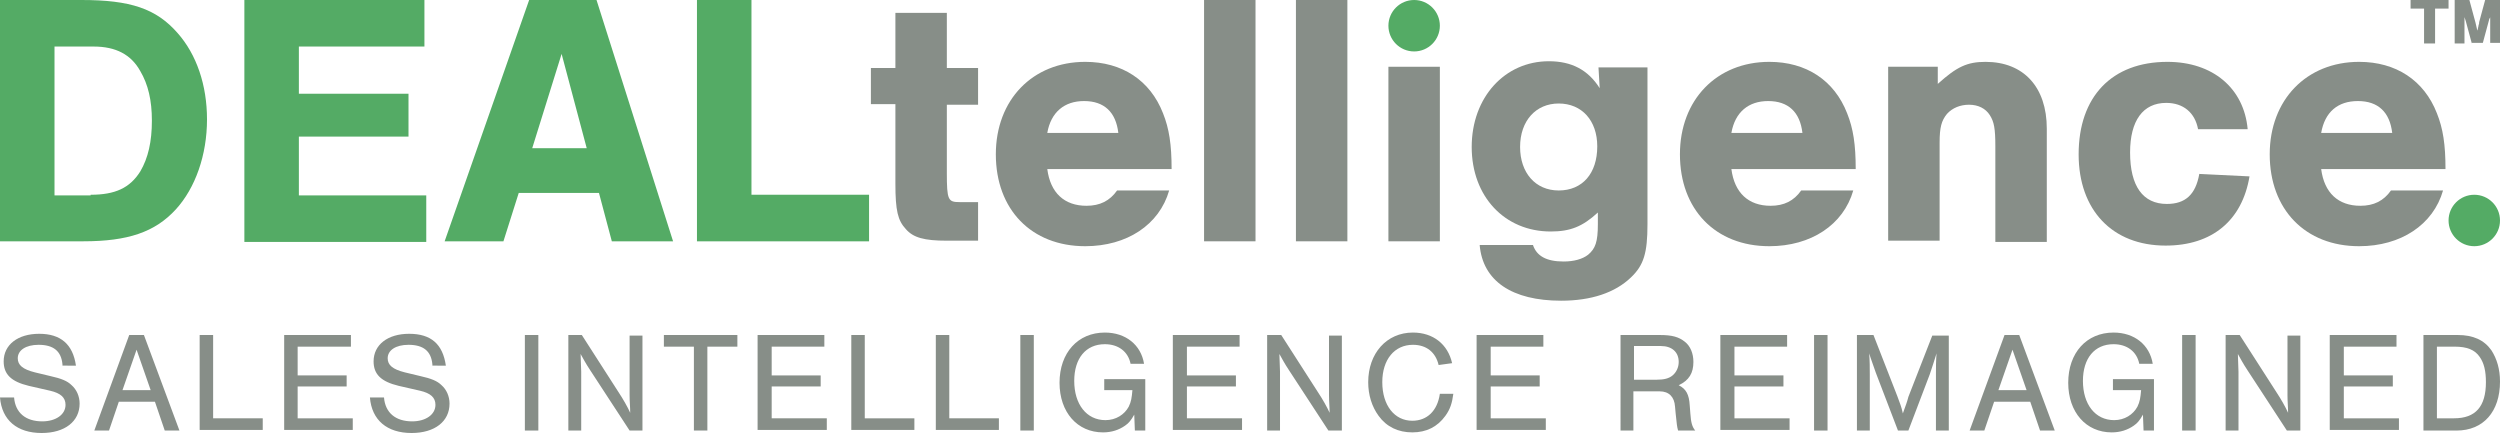
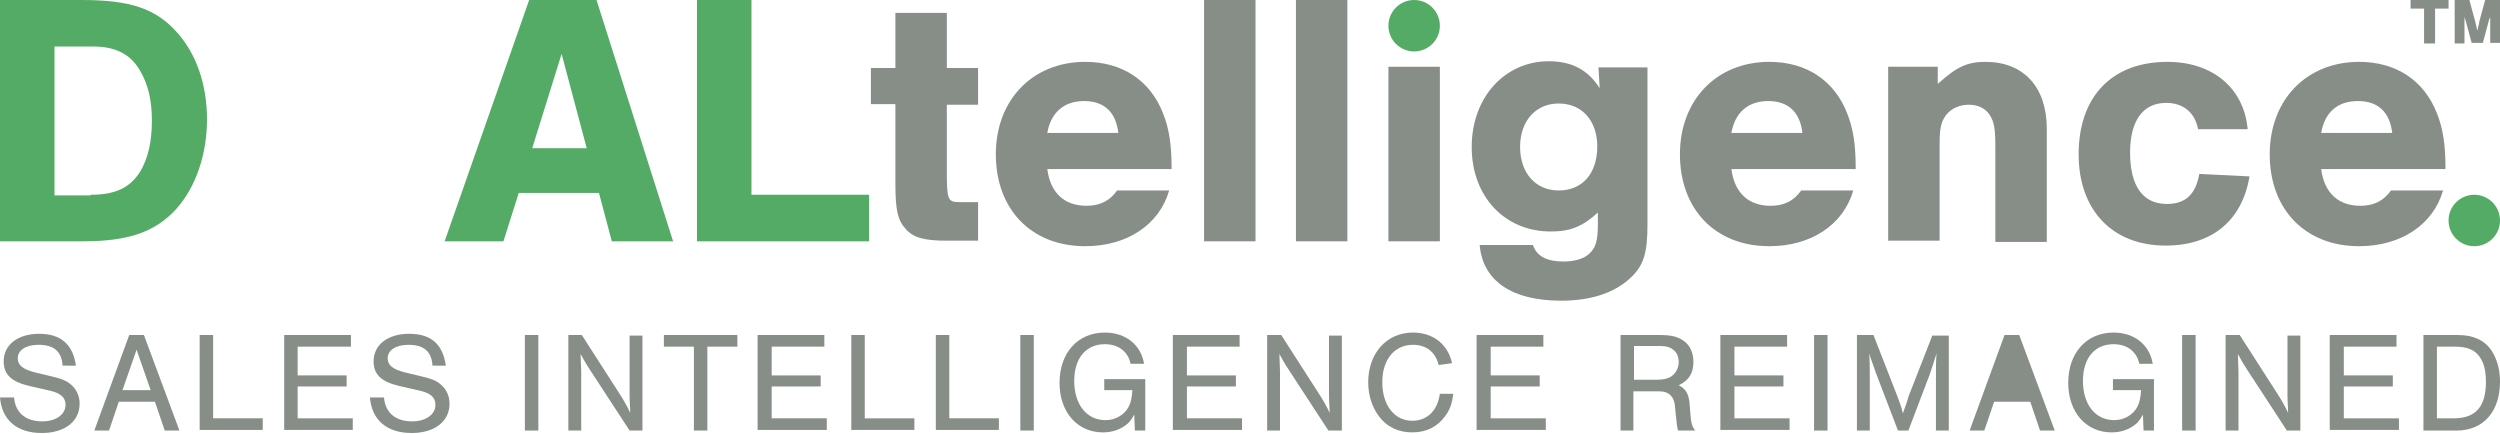
<svg xmlns="http://www.w3.org/2000/svg" id="Layer_1" x="0px" y="0px" viewBox="0 0 408.2 70.9" style="enable-background:new 0 0 408.2 70.9;" xml:space="preserve">
  <style type="text/css">	.st0{fill:#54AB65;}	.st1{fill:#878E88;}</style>
  <path class="st0" d="M0,0h13.3c8,0,12.2,1.4,15.7,5.4c3.1,3.5,4.8,8.5,4.8,14.1c0,5.8-1.9,11.2-5.1,14.7c-3.4,3.7-7.8,5.2-15.1,5.2 H0V0z M14.8,31.8c4,0,6.4-1.1,8.1-3.8c1.3-2.2,1.9-4.9,1.9-8.3c0-3.3-0.6-5.9-1.9-8.1c-1.5-2.7-4-4-7.6-4H8.9v24.3H14.8z" />
-   <path class="st0" d="M69.3,7.6H48.8v7.7h17.9v7H48.8v9.6h20.8v7.6H39.9V0h29.4V7.6z" />
  <path class="st0" d="M84.7,31.5l-2.5,7.9h-9.6L86.4,0h11l12.5,39.4h-10l-2.1-7.9H84.7z M91.7,8.8l-4.8,15.4h8.9L91.7,8.8z" />
  <path class="st0" d="M122.6,31.8h19.3v7.6h-28.1V0h8.9V31.8z" />
  <path class="st1" d="M159.7,17.1h-5.1v11.1c0,4.5,0.2,4.8,2.1,4.8h3v6.3h-5.1c-3.7,0-5.5-0.5-6.7-1.9c-1.3-1.4-1.7-3-1.7-7.4v-13h-4 v-5.9h4v-9h8.4v9h5.1V17.1z" />
  <path class="st1" d="M171,27.6c0.5,3.9,2.8,6,6.4,6c2.2,0,3.8-0.8,5-2.5h8.5c-1.6,5.6-6.9,9.1-13.7,9.1c-8.8,0-14.6-6-14.6-15 c0-8.9,6-15.1,14.6-15.1c6,0,10.6,3,12.7,8.4c1,2.5,1.4,5.1,1.4,9.1H171z M182.6,21.7c-0.4-3.4-2.3-5.2-5.6-5.2 c-3.2,0-5.4,1.8-6,5.2H182.6z" />
  <path class="st1" d="M205,39.4h-8.4V0h8.4V39.4z" />
  <path class="st1" d="M220,39.4h-8.4V0h8.4V39.4z" />
  <path class="st1" d="M235.1,39.4h-8.4V10.9h8.4V39.4z" />
  <path class="st1" d="M269,11v25.6c0,4.7-0.6,6.7-2.7,8.7c-2.6,2.5-6.5,3.8-11.4,3.8c-8,0-12.8-3.2-13.3-9.1h8.7 c0.6,1.8,2.2,2.7,5,2.7c1.7,0,3.1-0.4,4-1.1c1.2-1,1.6-2.1,1.6-5v-1.9c-2.5,2.3-4.5,3.1-7.7,3.1c-7.5,0-12.9-5.7-12.9-13.8 s5.4-14,12.6-14c3.7,0,6.4,1.4,8.3,4.4L261,11H269z M248.2,24c0,4.2,2.5,7.1,6.3,7.1c3.9,0,6.3-2.8,6.3-7.2c0-4.2-2.5-7-6.3-7 C250.8,16.9,248.2,19.7,248.2,24z" />
  <path class="st1" d="M282.7,27.6c0.5,3.9,2.8,6,6.4,6c2.2,0,3.8-0.8,5-2.5h8.5c-1.6,5.6-6.9,9.1-13.7,9.1c-8.8,0-14.6-6-14.6-15 c0-8.9,6-15.1,14.6-15.1c6,0,10.6,3,12.7,8.4c1,2.5,1.4,5.1,1.4,9.1H282.7z M294.3,21.7c-0.4-3.4-2.3-5.2-5.6-5.2 c-3.2,0-5.4,1.8-6,5.2H294.3z" />
  <path class="st1" d="M316.4,10.9v2.8c3.1-2.8,4.8-3.6,7.8-3.6c6.2,0,10,4.1,10,10.9v18.5h-8.4V23.9c0-2.9-0.2-4-0.9-5.1 c-0.7-1.1-1.9-1.7-3.4-1.7c-1.4,0-2.7,0.5-3.6,1.5c-0.9,1.1-1.2,2.2-1.2,4.7v16h-8.4V10.9H316.4z" />
  <path class="st1" d="M358.9,21.1c-0.5-2.7-2.4-4.3-5.2-4.3c-3.8,0-5.9,2.9-5.9,8.1c0,5.5,2.1,8.4,6,8.4c3,0,4.7-1.5,5.3-4.9l8.2,0.4 c-1.2,7.2-6.1,11.3-13.7,11.3c-8.7,0-14.2-5.8-14.2-14.9c0-9.4,5.4-15.1,14.5-15.1c7.4,0,12.5,4.3,13.1,11H358.9z" />
  <path class="st1" d="M379,27.6c0.5,3.9,2.8,6,6.4,6c2.2,0,3.8-0.8,5-2.5h8.5c-1.6,5.6-6.9,9.1-13.7,9.1c-8.8,0-14.6-6-14.6-15 c0-8.9,6-15.1,14.6-15.1c6,0,10.6,3,12.7,8.4c1,2.5,1.4,5.1,1.4,9.1H379z M390.6,21.7c-0.4-3.4-2.3-5.2-5.6-5.2s-5.4,1.8-6,5.2 H390.6z" />
  <path class="st1" d="M10.2,59.5c-0.2-2.2-1.5-3.2-3.9-3.2c-2.1,0-3.4,0.9-3.4,2.2c0,1.1,0.8,1.8,2.8,2.3l2.5,0.6 c1.8,0.4,2.8,0.8,3.5,1.5c0.8,0.7,1.3,1.8,1.3,3c0,2.9-2.4,4.8-6.2,4.8c-4,0-6.5-2.1-6.8-5.8h2.3c0.2,2.5,1.9,3.9,4.6,3.9 c2.2,0,3.8-1.1,3.8-2.7c0-1.2-0.8-1.9-2.5-2.3l-3.5-0.8c-2.9-0.7-4.1-1.9-4.1-4c0-2.7,2.3-4.5,5.8-4.5s5.5,1.7,6,5.2H10.2z" />
  <path class="st1" d="M19.4,65.6l-1.6,4.7h-2.4l5.7-15.6h2.4l5.8,15.6h-2.4l-1.6-4.7H19.4z M22.3,57.1L20,63.7h4.6L22.3,57.1z" />
  <path class="st1" d="M34.8,68.3h8.1v1.9H32.6V54.7h2.2V68.3z" />
  <path class="st1" d="M57.3,56.6h-8.7v4.7h8v1.8h-8v5.2h9v1.9H46.4V54.7h10.9V56.6z" />
  <path class="st1" d="M70.6,59.5c-0.2-2.2-1.5-3.2-3.9-3.2c-2.1,0-3.4,0.9-3.4,2.2c0,1.1,0.8,1.8,2.8,2.3l2.5,0.6 c1.8,0.4,2.8,0.8,3.5,1.5c0.8,0.7,1.3,1.8,1.3,3c0,2.9-2.4,4.8-6.2,4.8c-4,0-6.5-2.1-6.8-5.8h2.3c0.2,2.5,1.9,3.9,4.6,3.9 c2.2,0,3.8-1.1,3.8-2.7c0-1.2-0.8-1.9-2.5-2.3l-3.5-0.8c-2.9-0.7-4.1-1.9-4.1-4c0-2.7,2.3-4.5,5.8-4.5c3.6,0,5.5,1.7,6,5.2H70.6z" />
  <path class="st1" d="M87.9,70.3h-2.2V54.7h2.2V70.3z" />
  <path class="st1" d="M102.8,70.3l-6.4-9.8c-0.8-1.2-1.2-2-1.6-2.7c0,0.7,0.1,2.2,0.1,2.9v9.6h-2.1V54.7H95l6.1,9.5 c0.6,0.9,1.4,2.3,1.8,3.2c0-0.9-0.1-1.8-0.1-2.9v-9.7h2.1v15.5H102.8z" />
  <path class="st1" d="M115.5,70.3h-2.2V56.6h-4.9v-1.9h12v1.9h-4.9V70.3z" />
  <path class="st1" d="M134.7,56.6H126v4.7h8v1.8h-8v5.2h9v1.9h-11.3V54.7h10.9V56.6z" />
  <path class="st1" d="M141.2,68.3h8.1v1.9H139V54.7h2.2V68.3z" />
  <path class="st1" d="M155,68.3h8.1v1.9h-10.3V54.7h2.2V68.3z" />
  <path class="st1" d="M168.8,70.3h-2.2V54.7h2.2V70.3z" />
  <path class="st1" d="M187,61.9v8.4h-1.7l-0.1-2.6c-0.5,0.9-0.9,1.4-1.5,1.8c-1,0.7-2.2,1.1-3.6,1.1c-4.2,0-7.1-3.3-7.1-8.1 c0-4.9,3-8.2,7.4-8.2c3.4,0,5.9,2,6.4,5.1h-2.2c-0.4-2-2-3.2-4.2-3.2c-3.1,0-5,2.3-5,6c0,3.8,2,6.4,5.1,6.4c1.7,0,3.1-0.9,3.8-2.2 c0.4-0.8,0.5-1.5,0.6-2.7h-4.6v-1.8H187z" />
  <path class="st1" d="M202.5,56.6h-8.7v4.7h8v1.8h-8v5.2h9v1.9h-11.3V54.7h10.9V56.6z" />
  <path class="st1" d="M216.9,70.3l-6.4-9.8c-0.8-1.2-1.2-2-1.6-2.7c0,0.7,0.1,2.2,0.1,2.9v9.6h-2.1V54.7h2.3l6.1,9.5 c0.6,0.9,1.4,2.3,1.8,3.2c0-0.9-0.1-1.8-0.1-2.9v-9.7h2.1v15.5H216.9z" />
  <path class="st1" d="M234.9,59.6c-0.5-2.1-2-3.3-4.2-3.3c-3,0-5,2.4-5,6.1c0,3.8,2,6.3,4.9,6.3c2.4,0,4.1-1.6,4.5-4.4h2.2 c-0.2,1.5-0.5,2.5-1.3,3.6c-1.3,1.8-3.1,2.7-5.4,2.7c-2.3,0-4.2-0.9-5.5-2.7c-1.1-1.5-1.7-3.4-1.7-5.5c0-4.7,3-8.1,7.3-8.1 c3.3,0,5.7,1.9,6.4,5L234.9,59.6z" />
  <path class="st1" d="M252.1,56.6h-8.7v4.7h8v1.8h-8v5.2h9v1.9h-11.3V54.7h10.9V56.6z" />
  <path class="st1" d="M266.8,70.3h-2.2V54.7h6.4c2,0,3.1,0.3,4.1,1.1c0.9,0.7,1.4,1.9,1.4,3.3c0,1.8-0.7,3-2.4,3.8 c1.2,0.6,1.7,1.5,1.8,3.3l0.1,1.3c0.1,1.5,0.3,2.2,0.8,2.8H274c-0.2-0.7-0.2-1-0.4-2.8l-0.1-1.1c-0.1-1.6-1-2.5-2.5-2.5h-4.3V70.3z  M270.5,62c1.2,0,2-0.2,2.6-0.7c0.6-0.5,1-1.3,1-2.2c0-1.6-1.1-2.6-2.9-2.6h-4.4V62H270.5z" />
  <path class="st1" d="M291.9,56.6h-8.7v4.7h8v1.8h-8v5.2h9v1.9h-11.3V54.7h10.9V56.6z" />
  <path class="st1" d="M298.4,70.3h-2.2V54.7h2.2V70.3z" />
  <path class="st1" d="M309.9,70.3l-3.6-9.4c-0.4-1.2-0.8-2.2-1.1-3.2c0.1,1.2,0.1,2.4,0.1,3.4v9.2h-2.1V54.7h2.7l3.9,10 c0.5,1.4,0.6,1.5,0.9,2.8c0.5-1.4,0.7-1.9,0.9-2.7l3.9-10h2.7v15.5h-2.1v-9.2c0-1.1,0-2.2,0.1-3.4c-0.4,1.3-0.7,2.2-1.1,3.4 l-3.5,9.2H309.9z" />
-   <path class="st1" d="M325.6,65.6l-1.6,4.7h-2.4l5.7-15.6h2.4l5.8,15.6h-2.4l-1.6-4.7H325.6z M328.6,57.1l-2.3,6.6h4.6L328.6,57.1z" />
+   <path class="st1" d="M325.6,65.6l-1.6,4.7h-2.4l5.7-15.6h2.4l5.8,15.6h-2.4l-1.6-4.7H325.6z M328.6,57.1l-2.3,6.6L328.6,57.1z" />
  <path class="st1" d="M351.7,61.9v8.4H350l-0.1-2.6c-0.5,0.9-0.9,1.4-1.5,1.8c-1,0.7-2.2,1.1-3.6,1.1c-4.2,0-7.1-3.3-7.1-8.1 c0-4.9,3-8.2,7.4-8.2c3.4,0,5.9,2,6.4,5.1h-2.2c-0.4-2-2-3.2-4.2-3.2c-3.1,0-5,2.3-5,6c0,3.8,2,6.4,5.1,6.4c1.7,0,3.1-0.9,3.8-2.2 c0.4-0.8,0.5-1.5,0.6-2.7h-4.6v-1.8H351.7z" />
  <path class="st1" d="M358.5,70.3h-2.2V54.7h2.2V70.3z" />
  <path class="st1" d="M373.4,70.3l-6.4-9.8c-0.8-1.2-1.2-2-1.6-2.7c0,0.7,0.1,2.2,0.1,2.9v9.6h-2.1V54.7h2.3l6.1,9.5 c0.6,0.9,1.4,2.3,1.8,3.2c0-0.9-0.1-1.8-0.1-2.9v-9.7h2.1v15.5H373.4z" />
  <path class="st1" d="M391.4,56.6h-8.7v4.7h8v1.8h-8v5.2h9v1.9h-11.3V54.7h10.9V56.6z" />
  <path class="st1" d="M395.7,54.7h5.6c2.5,0,4.3,0.8,5.5,2.5c0.9,1.4,1.4,3.1,1.4,5.1c0,4.9-2.7,8-7.1,8h-5.4V54.7z M400.7,68.3 c3.5,0,5.2-1.9,5.2-5.9c0-1.8-0.3-3.1-1-4.1c-0.8-1.2-2.1-1.7-4.1-1.7h-2.9v11.7H400.7z" />
  <path class="st1" d="M397.6,7.1h-1.8V1.4h-2.2V0h6.2v1.4h-2.2V7.1z M403.6,7.1l-1-3.7l-0.2-0.6v0.6v3.7h-1.6V0h2.4l1,3.7 c0.1,0.4,0.2,0.8,0.3,1.3c0-0.1,0.1-0.2,0.1-0.4c0-0.1,0.1-0.3,0.1-0.5c0.1-0.2,0.1-0.4,0.1-0.5l1-3.7h2.4v7.1h-1.6V3.4V2.8 c0,0.1-0.1,0.2-0.1,0.2c-0.1,0.2-0.1,0.3-0.1,0.3l-1,3.7H403.6z" />
  <circle class="st0" cx="404" cy="36" r="4.2" />
  <circle class="st0" cx="230.9" cy="4.2" r="4.2" />
</svg>